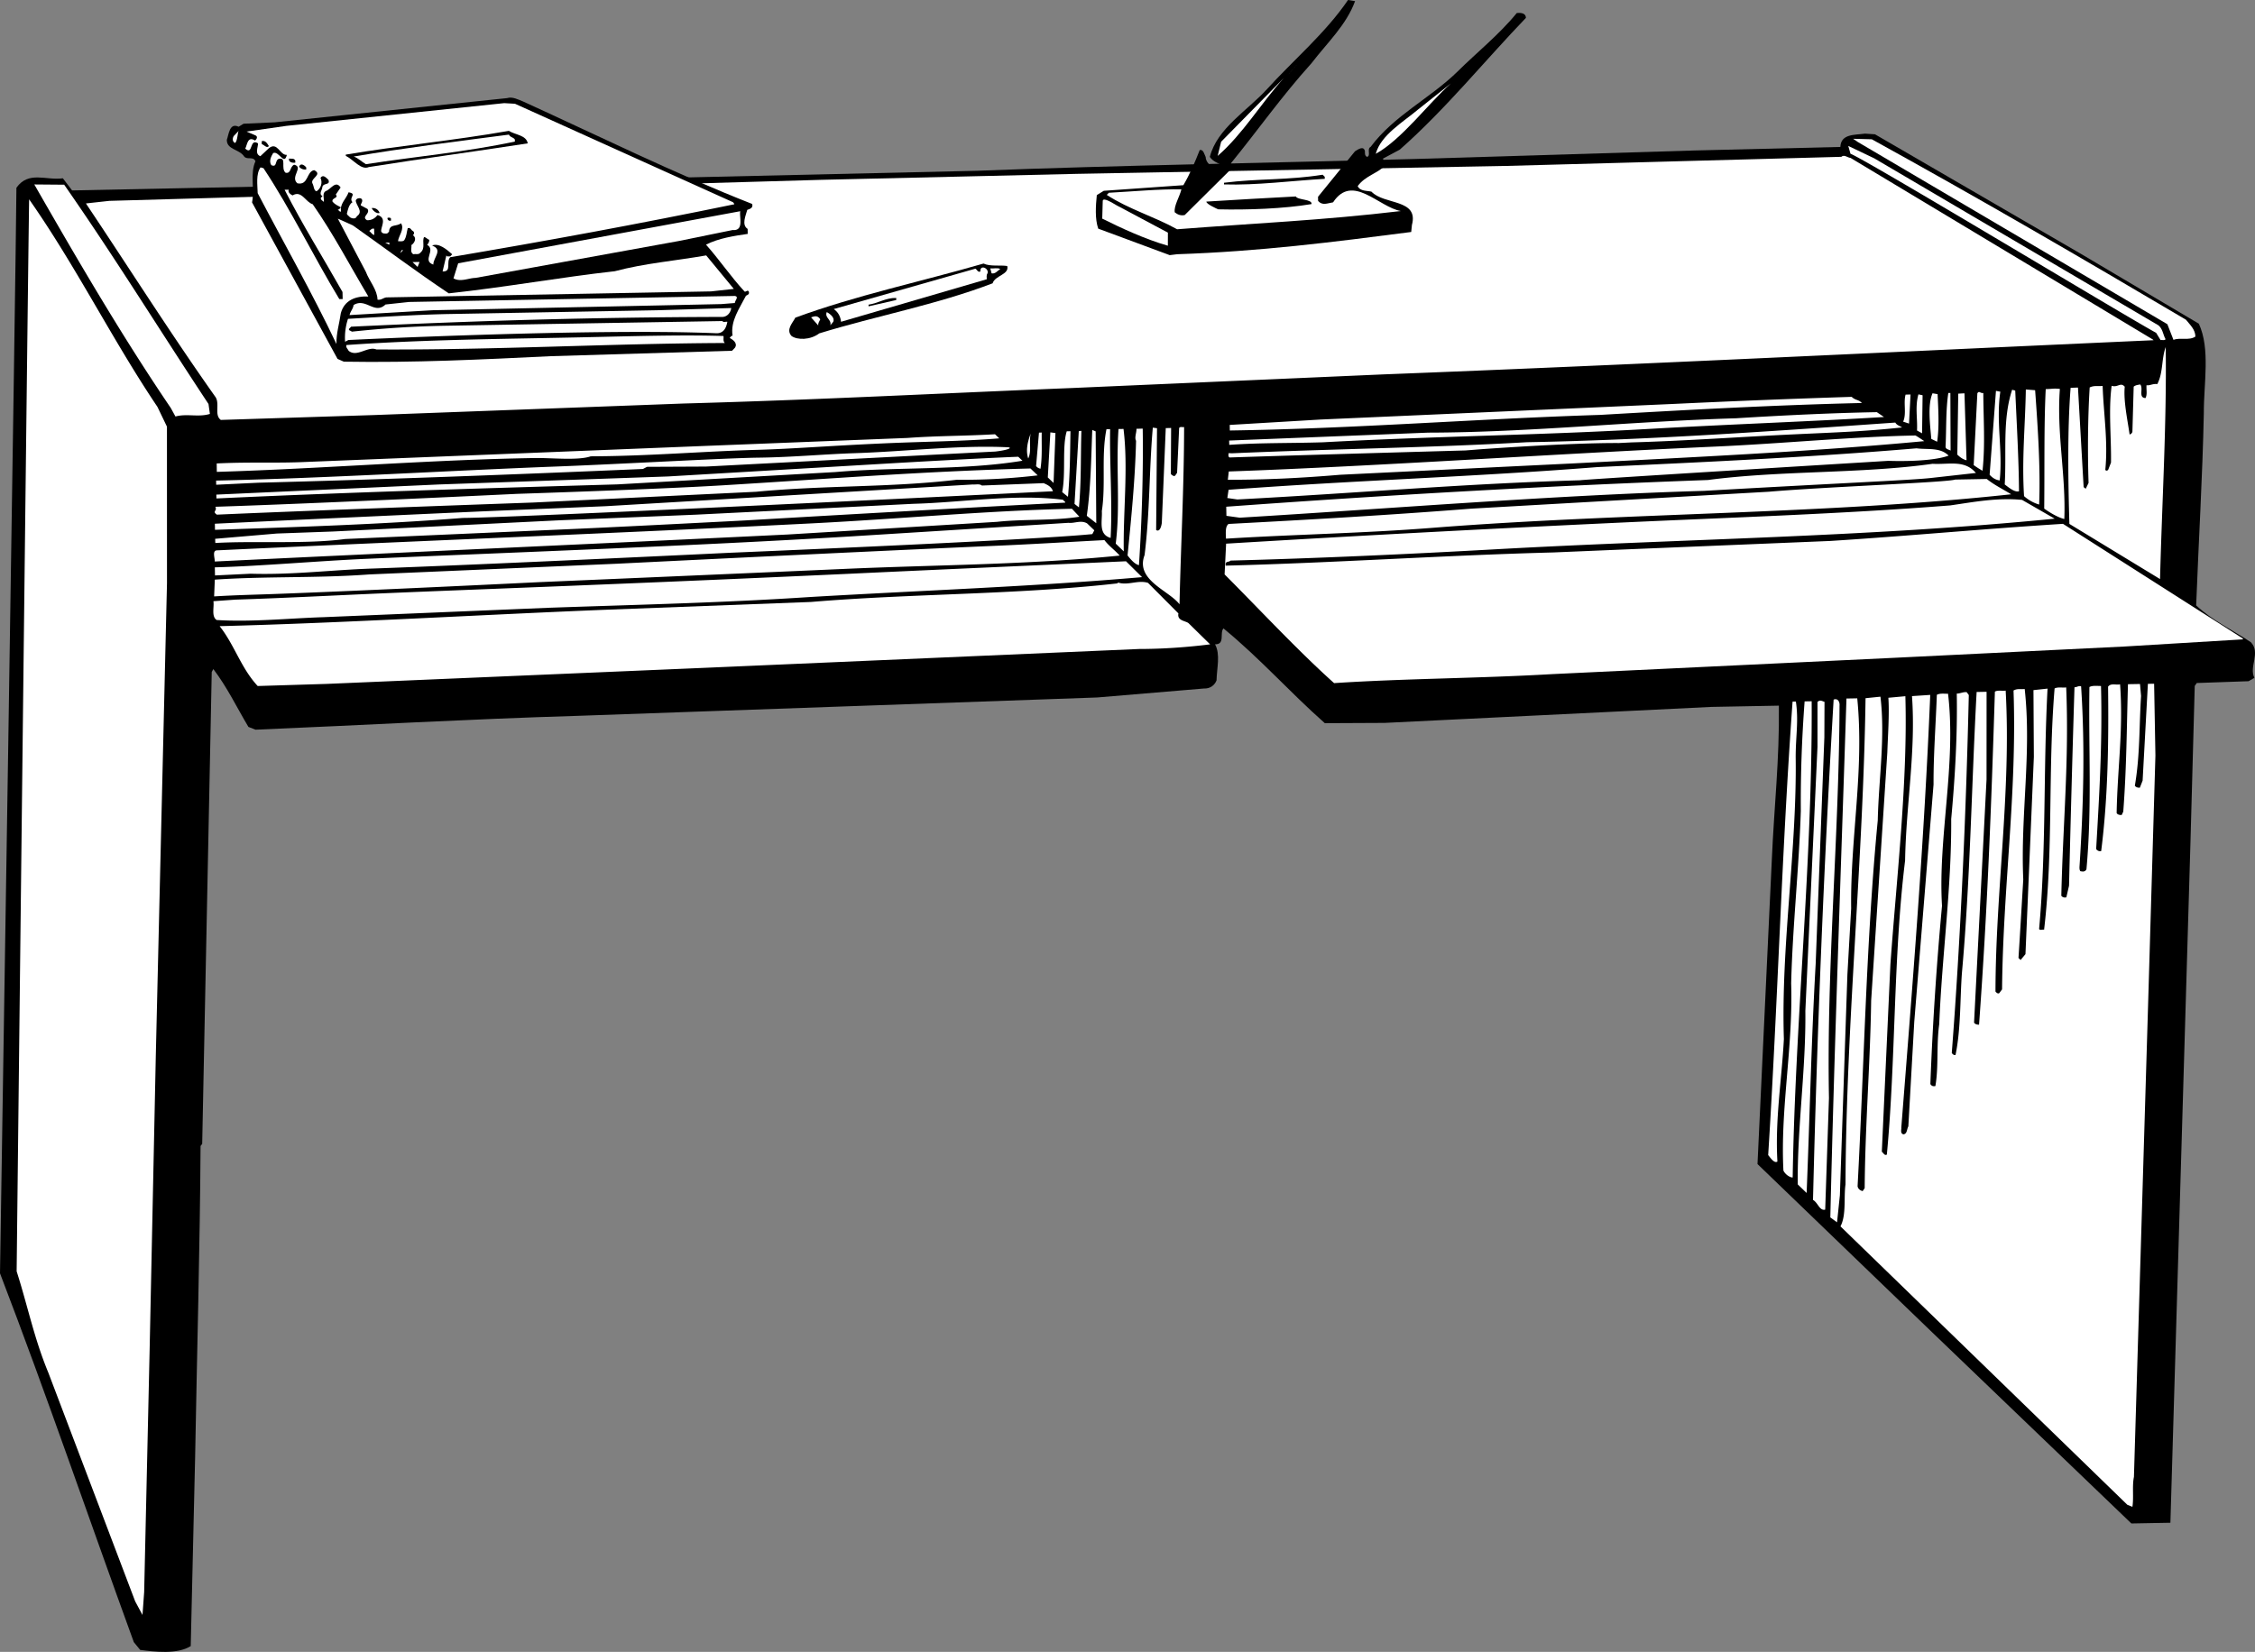
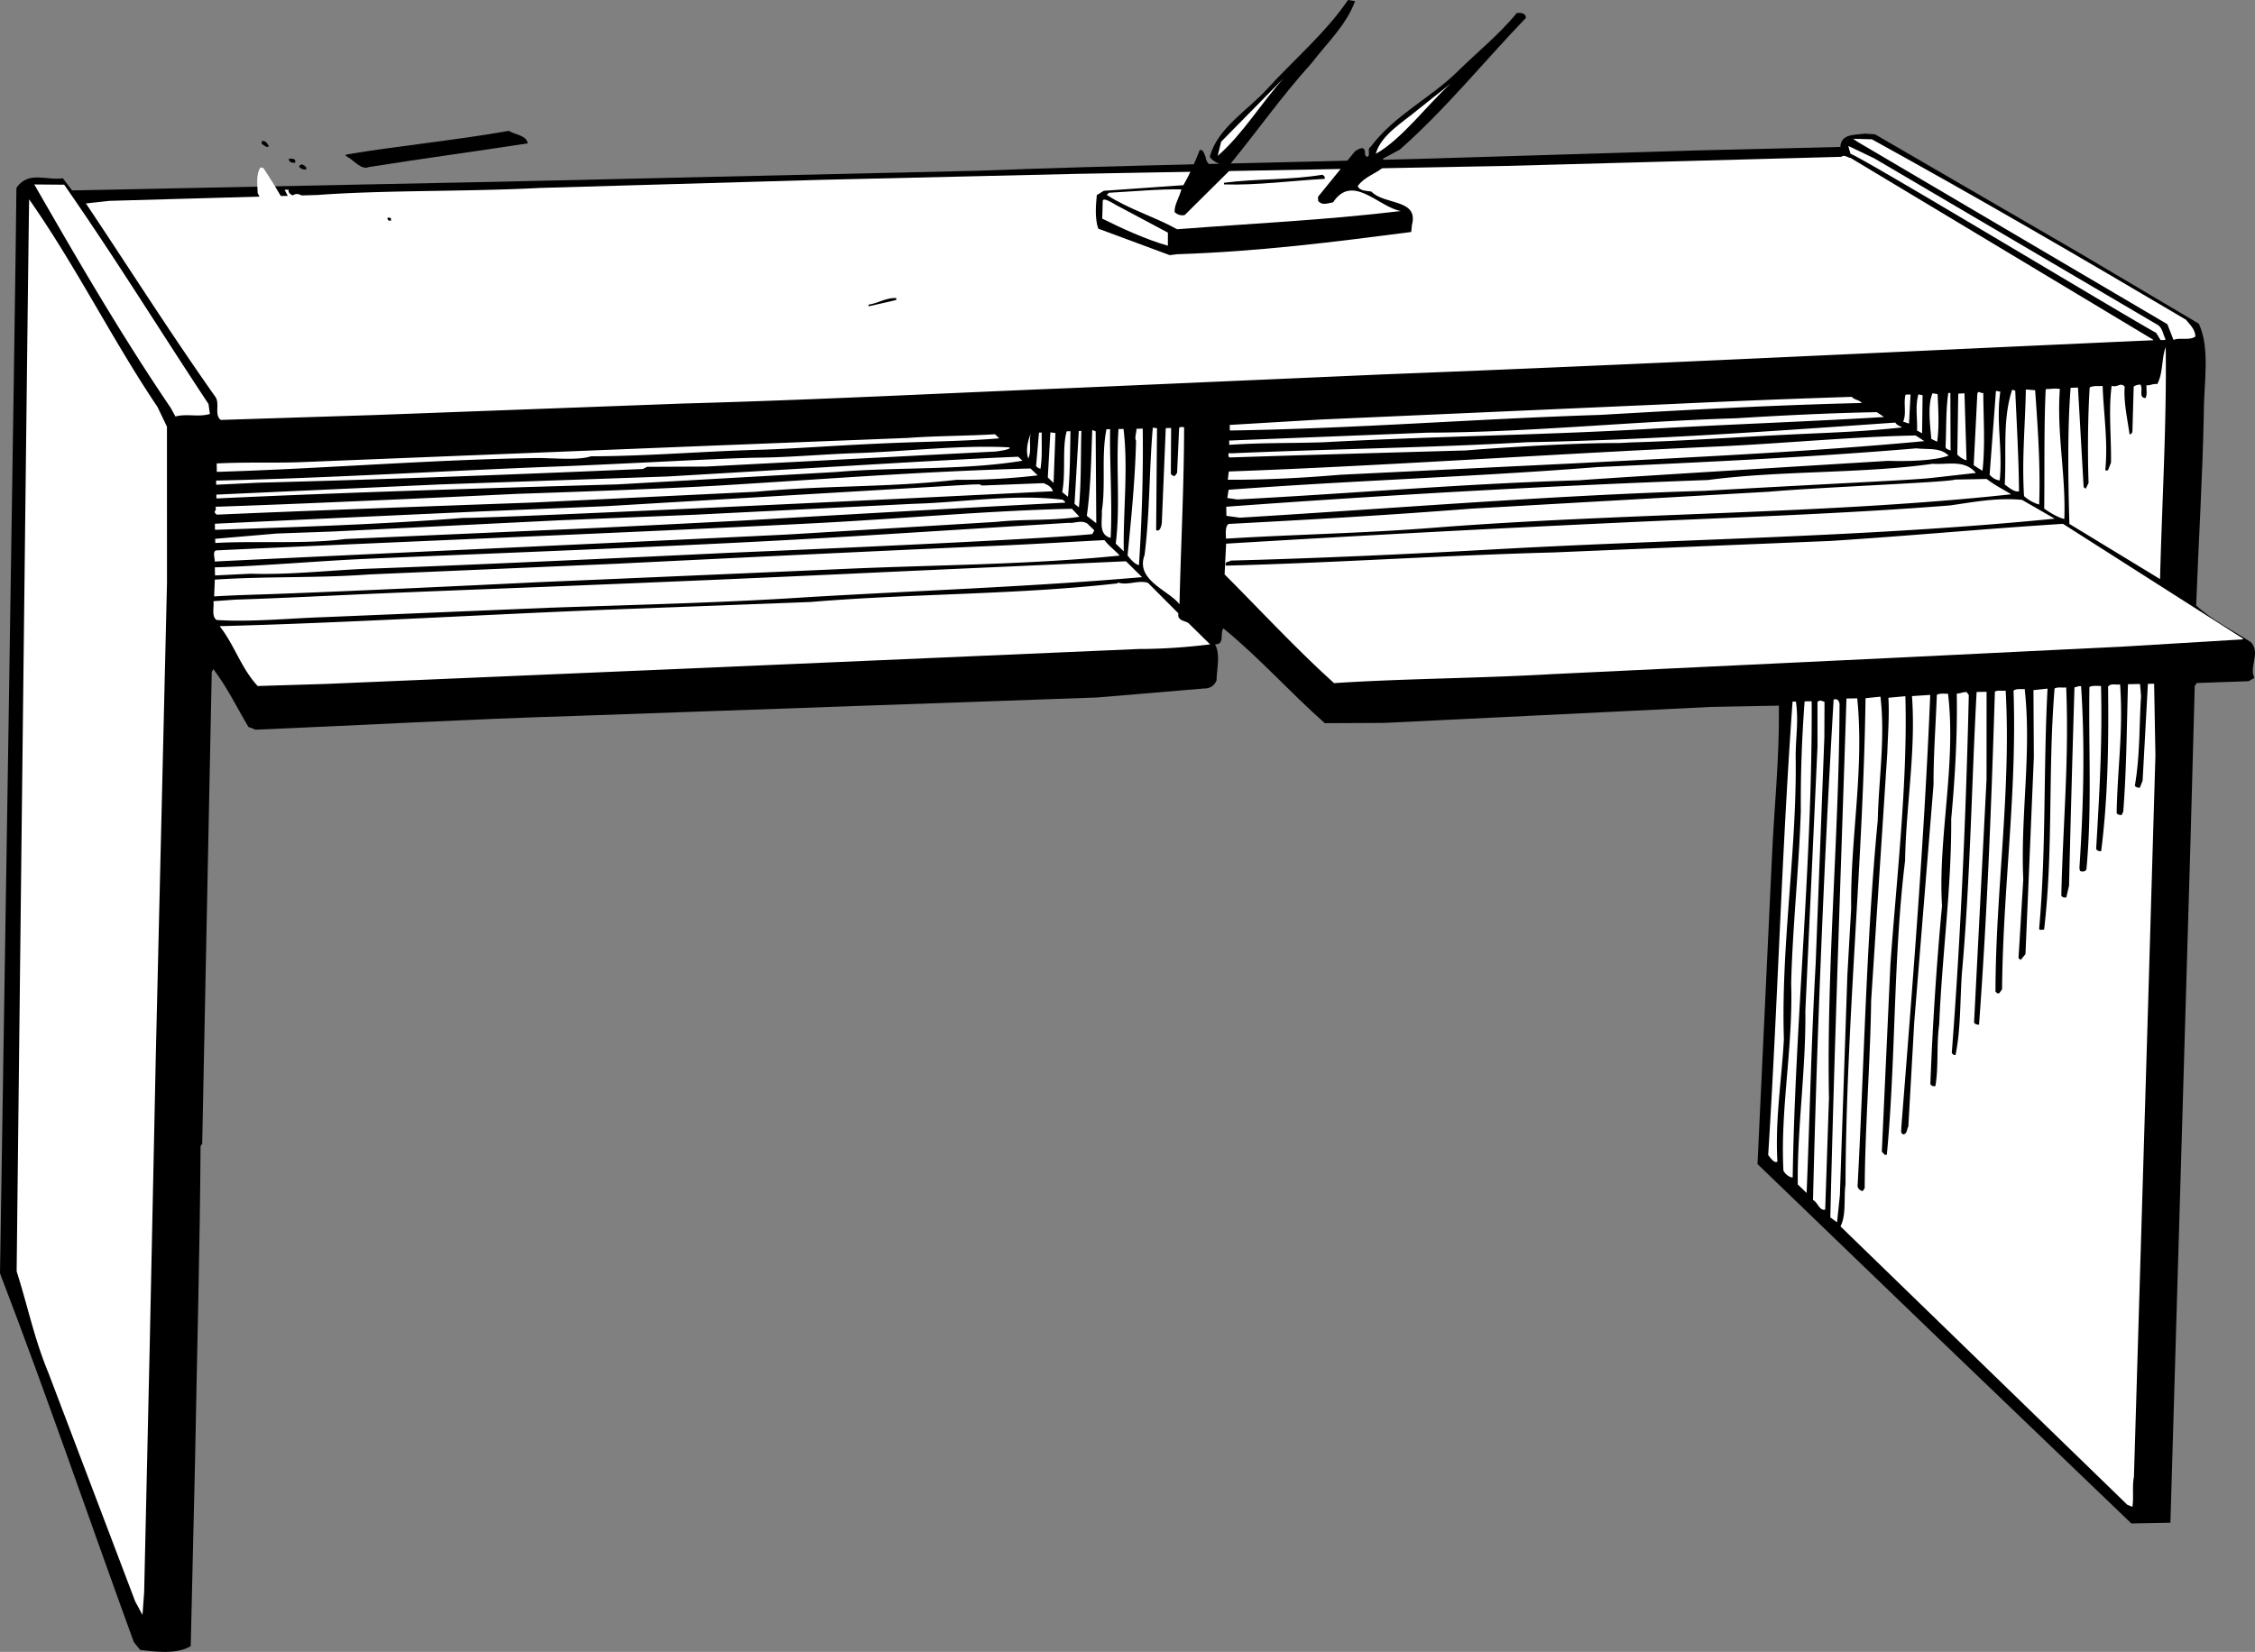
<svg xmlns="http://www.w3.org/2000/svg" width="243.487" height="178.416">
  <rect width="100%" height="100%" fill="#808080" stroke="none" />
  <path d="m224.738 27.445 12.684 7.516c1.262 2.71.523 6.488.539 9.668-.14 6.86-.555 13.676-.828 20.762 1.734 1.625 3.949 2.66 5.902 3.968 1.094 1.145-.222 2.649.383 3.848l-.621.367-5.598.196-.219.316-.453 16.59-2.175 73.793-4.211.078-21.532-20.664-18.84-18.156 1.544-32.829c.25-5.828.832-10.722.765-16.683l-7.3.137-35.278 1.726-6.45.031c-3.917-3.468-6.894-6.906-10.945-10.238-.437.5.211 1.742-.91 1.719.606 1.11.184 2.597.164 3.894-.214.543-.699.91-1.375.88l-11.507.968-56.098 1.984c-11.91.356-23.055 1.008-34.785 1.496l-.77-.3c-1.246-2.082-2.273-4.258-3.789-6.25l-.172.32-1.031 50.965-.176.226c-.066 10.98-.39 22.5-.586 33.57l-.476 20.446c-1.461.922-3.93.61-5.457.414l-.688-.84C9.54 163.875 5.133 150.918 0 137.527c0 0 1.754-111.066 1.773-117.25 1.325-1.859 3.184-.761 5.016-1.02l.996 1.31 46.223-.942 51.508-1.18c15.046-.59 32.246-.863 47.382-1.277l30.008-.914 15.809-.383c.062-1.434 1.543-1.281 2.66-1.437l1.078.07 22.285 12.941" />
  <path fill="#fff" d="M202.11 15.043c11.41 6.285 22.687 12.84 33.921 19.488.461.574 1.008 1.059 1.02 1.82-.664.461-1.656.075-2.367.356l-.66-1.691-33.426-19.68-.504-.348 2.015.055" />
  <path fill="#fff" d="M233.04 35.125c.5.395.51 1.02.792 1.508-.133.183-.36.05-.539.101l-.48-.785c-3.204-1.734-31.274-18.68-33.004-19.344l-.239-.843 2.801 1.336 30.668 18.027M6.93 19.95c5.43 7.784 10.37 15.804 15.582 23.683l.152 1.074c-1.246.383-2.469-.062-3.719.277l-.504-.918C13.098 36.191 8.38 28.078 3.703 19.922l3.227.027M232.441 36.66l.094.086c-27.445 1.227-56.457 2.66-83.187 3.691l-33.625 1.473c-14.641.586-27.172 1.266-41.907 1.672L40.41 44.828l-16.566.527c-.727-.523-.098-1.695-.559-2.449-4.879-6.898-9.355-13.984-14.008-20.933l2.524-.278 22.48-.636c7.293-.54 16.168-.344 23.957-.758l30.5-.88 27.543-.644 46.317-.855 36.23-.985c.309-.273.629.079.988.118l32.625 19.605M17 43.945l1.027 2.133.004 16.906L16.824 114l-.668 31.824-.59 26.133-.18 2.469-.788-1.465-9.375-24.695c-1.547-3.735-2.192-7.082-3.426-10.957 0 0 1.148-102.2 1.348-115.782C8.254 28.828 12.117 36.687 17 43.945m216.234 18.598-9.789-5.957c-.129-4.566-.23-10.078.133-14.7l.793-.027.613 10.754.227.176.305-.633c-.106-3.222-.086-6.941.12-10.308.489-.235.86-.11 1.4-.164.097 2.957.593 6 .288 9.05.047.133.227.13.317-.008l.297-.765c.039-2.778-.282-5.64.07-8.29.68.212.957-.429 1.414.098-.152 1.528.312 3.633.523 5.153.133-.004.309-.184.305-.32l.137-4.84c.218-.184.488-.192.71-.239.368.442-.242 1.438.567 1.469.215-.406.07-.898.11-1.39.312.081.71-.196 1.16-.114.648-1.219.441-2.738.914-4.004.109 8.332-.407 16.856-.614 25.059m-10.816-20.539c-.36 4.848.66 9.258.48 14.055-.675-.168-1.492-.645-2.171-1.125.05-4.438-.032-9.051.164-12.907.718-.015.808-.097 1.527-.023m-4.82.183c.152 3.446.386 7.465.406 10.872-.445.14-1.082-.383-1.54-.735.204-3.59-.26-6.984.798-10.23l.336.093m2.148-.042c.3 4.164.586 8.406.434 12.351a4.237 4.237 0 0 1-1.63-.91c-.253-3.984.13-7.664.192-11.52l1.004.079m-7.406 7.565c-.36-.081-.676-.3-.996-.608l.101-6.586.672-.036.223 7.23m1.812-7.265c.004 2.688.22 5.57-.086 8.399a10.26 10.26 0 0 1-.953-.61l.395-7.757c.215-.317.285.02.644-.032m1.836-.14c-.48 3.234.274 6.304-.066 9.582-.406-.04-.766-.254-1.09-.61l.684-9.062.472.09m-6.773.265c.078 1.7.191 3.477-.047 5.14l-.633-.304c-.117-1.43-.426-3.664.133-4.93l.547.094m1.402 6.098c-.18-.129-.539-.125-.543-.438.098-1.93.016-3.898.297-5.785l.223-.004.023 6.227m-4.488-2.918-.633-.21c.387-.86.008-2.02.262-2.919l.535-.012-.164 3.141m1.411 1.05-.548-.304c.067-1.3-.226-2.594.153-3.902l.449.097-.055 4.11m-6.499-3.274c-9.677.227-19.134.758-28.267 1.285-13.57.43-26.406 1.481-39.98 1.684l-.012-.601 9.801-.583 38.234-1.69c6.36-.302 12.493-.548 19.122-.759.41.395.734.27 1.101.664m2.387 1.513c-7.281.456-16.95.8-25.203 1.276-11.946.692-22.836.774-35.371 1.454-3.536.113-6.676.035-10.122.277l-.011-.465 21.492-.855c10.93-.024 21.64-1.2 33.238-1.551 5.102-.317 10.426-.574 15.207-.66l.77.523m-80.039 1.254c.07 4.527-.09 10.039-.407 14.75-.496-.125-.91-.656-1.23-1.05.414-4.177.816-8.216.918-12.384-.188-.355.055-.847.043-1.297.36-.008.453-.015.676-.019m1.449 10.953c.406.262.574-.457.613-.773l.426-10.235.578-.015-.027 4.988c.137.09.273.266.453.172l.219-.317.222-4.843c.133-.184.356-.051.536-.102-.012 6.59-.348 12.645-.497 19.145-1.148-1.504-4.796-2.602-3.773-5.309.586-4.715.484-9.102.89-13.77l.454.063-.094 10.996m-4.969-10.891c-.062 3.766.254 8.02.055 11.743-1.352-.38-.883-1.82-.95-2.895.442-2.875-.074-6.008.5-8.844l.395-.004m1.446-.027c.523 4.18-.051 9.012.027 13.223l-.867-.836c.507-3.996.011-8.262.3-12.38l.54-.007m-5.727.246c-.043 2.375-.047 4.66-.27 7.082l-.625-.504c.407-2.07-.02-4.941.493-6.57l.402-.008m1.18-.039c-.086 2.602-.004 5.48-.266 8.266l-.477-.375.461-7.871.282-.02m1.605 9.977-1.023-.801c.437-3.012.476-6.39.59-9.274l.367.153.066 9.922m-5.891-9.797c-.019 1.39.067 2.613-.132 3.914-.27-.082-.293-.11-.477-.285l.313-3.617.296-.012m1.282 5.449-.625-.598.277-4.867.547.07-.2 5.395m-5.866-4.82c-3.735.316-8.204.347-12.575.547-5.925.265-9.652.582-13.465.691-6.093.168-11.664.676-18.07.703-1.379.477-4.258.156-5.996.184-11.379.183-22.828 1.148-34.379 1.496l-.012-.91c3.532-.176 6.446-.012 9.668-.164L76.5 48.148l21.492-.847c3.219-.239 6.18-.203 9.446-.399l.457.442m3.132 2.179c-.285-.843-.078-1.789.262-2.691-.203.988.125 1.836-.262 2.691m94.348-3.355c-4.18.441-6.871.52-11.527.738-5.457.25-12.106.727-17.657.875l-1.394.07c-5.469-.03-15.082.684-15.082.684l-1.477.117s-16.566.461-25.48.758c-.18-.129-.098-.285-.102-.465l.39.012c10.88-.473 21.372-.598 31.845-1.195 13.257-.243 26.644-1.203 39.757-2.121.184.312.5.351.727.527m-96.52 2.141c.524.062-.136.324-1.418.464.188-.02-31.21 1.618-31.21 1.618l-6.364.03-.441.231c-13.984.602-27.617 1.121-41.555 1.485l-4.523.218-.008-.449c12.43-.273 24.988-1.074 36.843-1.523 6.864-.262 18.04-.906 21.711-.953 3.676-.047 7.145-.38 10.414-.485 5.575-.18 11.301-.894 16.551-.636m98.922-.664c-11.718 1.113-25.734 1.777-37.91 2.406l-25.156 1.226c-4.074.344-8.012.551-12.133.54l.102-.895c16.324-.578 35.11-1.91 52.523-2.688 7.34-.328 14.77-1.07 21.621-1.199.317.176.633.395.953.61m-97.375 2.117c-6.386 1.058-13.652.656-20.183 1.222l-23.547 1.332c-14.3.418-29.063.852-43.3 1.52l-.013-.414 24.063-1.098 24.695-.863 24.625-1.45s8.727-.507 13.207-.679l.453.43m100.004-.552c-2.047.755-6.5.563-6.5.563s-34.11 2.082-33.242 2.098c-12.762.371-23.902 1.383-37.062 2.074l-1.079-.156.137-.89c13.426-1.012 26.617-1.399 39.813-2.45 11.015-.515 22.968-1.05 34.468-2.027 1.168.16 2.551-.137 3.465.789m-98.359 2.133c-2.727.32-5.727.508-8.73.472-7.29.856-14.06.575-21.665 1.297L57.57 54.277s-22.765.805-34.156 1.309c-.543-.395.074-.363-.16-.852 11.02-.351 32.562-1.394 32.562-1.394s15.032-.488 22.149-.918c11.418-.692 21.797-1.524 33.305-1.824l.777.746m101.305-.262-4.829.54c-1.914.226-10.265.581-24.53 1.394-16.391.48-33.973 1.925-50.13 2.898l-1.437-.2-.02-.984c17.227-1.257 34.684-2.253 52.012-2.886 7.867-1.043 16.66-.668 24.254-1.75 1.797.101 3.441-.465 4.68.988m-100.664 1.102c.406.171.859.386 1.003.875-38.21 1.886-60.824 2.882-63.71 2.882-8.86.704-18.297.993-26.766 1.282l-.012-.657c9.606-.46 28.688-1.328 28.688-1.328l13.527-.566 39.656-2.348c.18.04.715-.101.942.117l6.672-.257m101.839-.45c.82.657 1.723 1.086 2.633 1.653-19.855 2.16-41.914 2-62.441 3.62-7.649.602-14.79.704-22.34 1.173-.008-.493-.117-1.317.281-1.59 9.043-.48 17.277-.95 26.227-1.653l32.133-1.828c5.902-.515 19.289-1.007 20.097-1.312l3.41-.063m-99.742 2.246c.047.133.27.176.227.31-13.64.687-34.64 1.925-34.64 1.925s-11.872.62-17.688.883l-25.426 1.12c-4.16.571-9.867.18-14.008.43l-.016-.453 6.664-.57 6.075-.219 24.41-1.21 14.734-.606 23.543-1.176c5.238-.14 10.914-1.098 16.125-.434m1.765 1.832c-2.902.458-5.948.231-8.898.551L85.06 57.73c-20.817 1.012-41.258 1.915-61.875 2.918.039-.312-.293-1.148.199-1.203 22.101-1.043 42.703-1.824 64.21-2.914 9.442-.476 19.13-1.386 28.15-1.582l.808.863" />
  <path fill="#fff" d="M221.86 56.02c-19.993 1.984-40.13 2.183-60.258 3.3-9.485.532-19.559.989-28.73 1.227-.177.183-.446.055-.532.324l.004.223c11.914-.309 23.55-1.117 35.375-1.426l7.605-.32 22.317-.922c8.816-.567 16.164-1.278 25.113-1.848l19.426 12.387v.09l-12.797.773-24.938 1.223-36.843 1.758c-7.922.46-16.032.476-23.551.972-4.012-3.597-8.172-8.094-11.824-11.742l.164-3.32c14.707-.89 28.449-1.614 42.656-2.278 11.516-.539 23.824-.925 35.547-1.855 2.504-.363 5.094-.86 7.742-.594l3.523 2.028M118.16 57.277l-.215.41c-6.703.672-39.132 2.016-39.132 2.016s-25.645 1.242-38.543 1.703c-4.465.145-8.68.7-13.207.559l-3.848.187-.02-.875c5.153-.14 11-.687 16.641-.933 17.312-.754 34.703-1.364 51.898-2.399l23.63-1.476c.675.078 1.343-.328 2.019.062l.777.746m2.738 2.731c-9.882.988-19.687.996-29.539 1.43-13.12.582-33.125 1.437-33.125 1.437s-18.668.922-28.89 1.29c-2.172.077-3.754.105-6.223.25l.074-1.81c5.532-.378 11.032-.144 16.668-.562l26.742-1.156s27.032-1.344 40.743-1.93c4.054-.172 7.922-.414 11.906-.621.46.617 1.187 1.14 1.644 1.672m2.418 2.328c-11.898 1.027-23.453 1.422-35.761 2.14-9.399.622-17.653.801-28.235 1.165l-24.418 1.02c-3.582.112-7.789.546-11.511.304-.59-.395-.246-1.406-.348-2.031l2.36-.168c5.378-.172 10.956-.473 16.238-.696 7.57-.32 14.957-.59 22.84-.918a4925.27 4925.27 0 0 0 27.113-1.175c9.933-.47 19.914-.899 29.988-1.356l1.734 1.715" />
  <path fill="#fff" d="m123.957 62.953 3.285 3.3c-.164.81.778.79 1.094 1.056l2.328 2.285c-2.504.316-5.14.5-7.652.5L76.09 72.129l-40.832 1.738-7.434.227c-1.828-1.98-2.5-4.434-4.11-6.465 13.306-.336 28.325-1.242 42.141-1.79l21.711-.823c11.004-.922 22.122-.77 33.075-2.004l.09-.09c1.081.34 2.144-.309 3.226.031m104.961 10.961c.363 4.969-.281 9.012-.371 13.898.094.176.32.22.543.215l.172-.363c.36-4.754.37-9.012.508-13.766l1.3-.023.114 1.297c-.211 3.23-.106 6.457-.672 9.691.136.176.316.22.539.215l.3-.765.57-10.454.673-.011.14 7.75-.797 27.12-1.523 50.798c-.207.988-.004 2.195-.164 3.23l-.543-.215-30.98-30.074c.648-1.223.343-3.144.543-4.535.078-17.613 1.91-34.809 2.164-52.512l1.609-.164c.531 4.469-.191 8.918-.29 13.356-1.241 12.84-1.48 26.601-2.179 39.52.047.265.23.44.547.526l.219-.32c.05-6.808.601-13.453.7-20.265l1.745-26.782c.055-1.703.235-4.172.113-5.918l1.836-.168c.262 9.317-.941 19.508-1.617 28.977l-.926 20.226c.184.13.278.442.543.305.977-10.324.684-21.3 1.97-31.762.108-6.097 1.171-11.718.745-17.757l1.969-.13c-.648 15.743-1.89 31.09-3.125 46.75.047.09-.164.63.238.712.403-.051.348-.543.524-.86l.64-11.304 2.082-25.625c-.015-3.18.239-6.457.356-9.684.355-.187.808-.105 1.21-.113.903 7.648-1.1 15.527-.652 22.91a349.066 349.066 0 0 0-1.257 19.246c.14.223.32.262.543.215.363-2.113.097-4.395.414-6.684.308-7.535 1.34-14.722 1.293-22.16.41-4.445.683-9.062.601-13.543.402-.008.668-.191 1.07-.156l.23.312c-.3 12.91-.898 26.453-1.839 38.657.094.132.23.265.406.218.578-2.836.477-5.879.688-8.84.894-9.874 1.055-20.632 1.59-30.367l1.074-.02-.004 9.458-1.348 26.281c.137.176.317.219.54.215.894-12.25 1.316-23.371 1.71-35.969.309-.183.762-.058 1.164-.11.602 10.923-1.082 21.528-1.101 32.505.09.09.226.265.406.172l.305-.41c.105-11.157 1.625-21.09 1.238-32.282.445-.234.672-.105 1.207-.16.758 6.934-.465 13.586-.156 20.57-.172 2.828-.34 5.79-.516 8.48l.23.22.524-.637.906-21.3-.043-7.212 1.52-.164c-.465 8.879-.13 17.344-.91 25.961.093.176.359.035.539.078 1.008-8.531.402-17.21 1.133-26.055.355-.183.851-.058 1.253-.113.325 7.973-.355 14.707-.527 22.504.14.176.32.219.543.168l.29-1.258c.179-7.308.366-14.164.589-21.43.27-.003.445-.187.715-.101.437 6.71.242 13.035-.176 19.539.004.18.008.492.23.441.274.086.54-.097.532-.32.597-6.598.207-13.043.312-19.586.356-.187.848-.11 1.25-.113.16 6.133-.183 11.785-.523 17.617.137.176.32.262.543.215.742-5.883.812-11.711.746-17.758.305-.41.848-.152 1.293-.25m-28.378 1.512c.773 7.828-.755 14.98-.657 22.683l-.406 7.133-.813 23.856-.305 2.918-.726-.528c.426-18.199 1.144-37.48 1.742-56.043l1.164-.02m-3.551 4.235-.937 24.438c-.473 8.343-.637 16.5-.977 24.75l-.957-.922c-.07-6.137.89-12.383.82-18.746l1.31-28.524V75.82c.26-.273.487-.097.757-.015l-.016 3.855m1.637-3.437c-.05 14.117-1.406 28.12-1.14 42.367l-.407 12.058c-.621.149-.773-.746-1.316-1.05.433-17.75 1.168-36.137 2.226-54.036.489-.187.676.301.637.66m-4.711-.449c.309 2.102-.023 3.72-.023 6.004.14 10.078-1.598 20.282-1.274 30.45-.234 4.441-.96 8.664-.699 13.23-.352.23-.766-.434-.996-.7 1.039-16.417 1.457-32.648 2.633-48.98l.36-.004m1.702-.031c.094 17.16-1.781 34.535-2.05 51.434-.317.004-.813-.344-1-.746-.348-6.715 1.054-13.282.835-20.223.153-6.14.844-12.383 1.043-18.613-.03-4.035.121-7.98.41-11.84l.762-.012" />
  <path d="M146.316.121c-.937 2.57-2.964 4.445-4.714 6.719-3.247 3.601-5.782 7.23-8.715 10.824.18.133.093.36.097.54l-5.058 5.019c-.403.097-.762-.032-1.082-.293-.102-.715.508-1.621.719-2.477-2.29-.047-5.375.234-7.836.367l-.223.23c2.406 1.567 5.11 2.325 7.598 3.712 8.324-.649 15.71-.961 24.16-1.969-2.383-.406-5.227-4.117-7.32-.941-.626.101-1.157.378-1.618-.149l-.008-.45 3.989-4.91c.308-.187.93-.648 1.074-.023.004.227-.035.496.234.625.445-.144-.058-.851.383-1.082 2.539-3.406 6.402-5.226 9.352-8.105 2.066-2.055 4.539-4.027 6.425-6.348.399-.05.985-.015.992.52-4.351 4.515-8.644 9.84-13.625 14.234l-1.82.973.328.668c-.925.957-2.222 1.16-3.05 2.297.277.578.992.472 1.488.597 1.37 1.453 5.125.758 4.37 3.594l-.077.762c-8.492 1.097-16.317 2.101-25.274 2.402l-.804.098-7.715-2.86c-.375-1.066-.27-2.504-.156-3.625l.753-.464 8.594-.606c.696-1.18 1.254-2.488 1.766-3.797.402-.097.5.485.64.75.008.45.375.89.782 1.063.36-.051.765.074 1.074-.11-.5-.304-1.04-.43-1.406-.96.793-3.106 4.074-5.005 6.183-7.329 2.723-3.008 6.34-6.078 8.739-9.617l.761.121" />
  <path fill="#fff" d="m139.07 8.098 1.055-1.23-.66.773zm-7.59 8.742.375-1.531 6.774-6.891c-2.504 2.781-4.414 6.043-7.149 8.422m17.07-.227c.544-2.027 2.938-3.414 4.571-4.789l3.54-2.812c-2.337 2.058-5.317 6.07-8.11 7.601" />
  <path d="m143.04 19.09.003.226c-3.492.196-7.379.715-10.879.602v-.18c3.754-.472 6.848-.258 10.649-.867l.226.219" />
  <path fill="#fff" d="m120.602 22.195 5.503 2.93-.004 1.414c-2.46-.7-5.187-1.977-7.085-2.926l.054-1.93c.07-.39 1 .208 1.531.512" />
-   <path d="M139.918 21.219c.187.398 1.816.285 1.691.824-2.992.504-6.937.64-10.074.566-.273-.129-1.27-.566-1.277-.836 3.27-.195 6.797-.414 9.66-.554m-58.703.808c.14.446-.262.543-.527.637-.168.629-.641 1.625.039 2.059l.008.539c-1.43.207-3.125.46-4.504 1.16 1.418 1.586 2.664 3.445 4.172 5.074.18.043.308-.23.449-.008.093.313-.13.36-.305.453-.691 1.36-1.7 2.719-1.445 4.328-.137-.043-.223.137-.309.23.317.173.906.567.555 1.067l-.305.317-19.57.586c-7.524.363-14.774.722-22.348.593l-.68-.3-9.23-16.903c.29-1.437-.234-3.133.367-4.441-.234-.578-.898-.117-1.218-.516-.508-.797-1.895-.726-1.872-1.8.215-.59.282-1.887 1.274-1.415l.531-.324 3.36-.152 25.09-2.614c.577-.19 1.21.157 1.753.372 8.223 3.746 16.32 7.761 24.715 11.058" />
-   <path fill="#fff" d="M79.148 21.84c.047.09.137.133.141.222-10.27 2.118-20.273 3.961-30.68 5.72-.48.546.211 1.566-.82 1.538l.414-1.754c.047.223.27.086.406.125l.22-.226c-.548-.485-1.458-1.274-2.169-.945 1.219.468.113 1.296.13 2.058-1.267-.426.327-1.574-.669-2.137.086-.093.262-.32.215-.543-.227-.085-.32-.261-.543-.304-.262.5.2 1.207-.418 1.71-.176.227-.492.098-.758.15-.363-.22-.148-.673-.199-.981.355-.235.613-.774.16-1.082.176-.09.172-.36-.008-.446-.183-.086-.23-.398-.543-.304-.129.453-.117.898-.379 1.304-.176.184-.449.102-.672.106.036-.54.739-1.313.325-1.934-.489.367-1.164.067-1.286.785.047.133-.132.227-.218.317-.223.004-.492.054-.633-.211-.098-.446.691-1.446-.39-1.785-.262.32-.618.593-1.153.558-.637-.39.39-.68.066-1.21l-.726-.391c-.09-.086.394-.543-.012-.762-.227-.04-.45.012-.535.234.012.54.875 1.196.121 1.703-.125.36-.578.235-.758.102-.094-.133-.32-.219-.32-.398.082-.313.203-.989.601-1.22-.457-.53.567-.905-.421-1.07-.254.723-.965 1.231-.813 2.079-.18.047-.227-.13-.363-.22.18.044.222-.136.355-.23-.316-.171-.633-.3-.906-.609-.145-.445.707-.371.344-.77l.523-.769c-.555-.844-1.074.246-1.61.387-.398.234-.163.765-.198 1.168-.137-.13-.364-.215-.325-.442l.176-.18c-.453-.261-.012-.671-.015-.988.125-.492.89-.148.656-.773-.274-.262-.594-.617-.856-.207.235.488.067 1.117-.422 1.441-.312-.039-.277-.578-.464-.886-.188-.536 1.148-.918.199-1.395-.848.152-.598 1.672-1.809 1.422-.82-.7.727-1.758-.351-2.008-.493.23-.297.988-.926.867-.547-.48.148-1.66-.7-1.511-.492.144-.163.992-.84.69-.277-.444-.015-.94.2-1.304.625-.281 1.191 1.41 1.48.196-.757.058-1.011-1.461-1.937-.723l-.926.867c-.629-.258-.242-.937-.25-1.387-.949-.609-.512 1.356-1.379.567.22-.41.242-1.395 1.059-.871.18-.14.308-.41.082-.54l-.996-.43 4.293-.616L54.44 11.14l1.164.066L79.148 21.84m-53.753-6.399c-.36-.129-.278-.578-.149-.757l.527-.547c-.128.18-.113 1.031-.378 1.304" />
  <path d="M56.984 15.484c-5.941.918-11.082 1.594-17.156 2.559-.844.375-1.676-.82-2.488-1.207l-.004-.137c5.629-.953 11.668-1.515 17.61-2.566.679.437 1.89.457 2.038 1.351" />
-   <path fill="#fff" d="m55.59 15.062.004.227c-5.223 1.125-10.86 1.633-16.086 2.445-.453-.261-.82-.656-1.317-.828 5.317-.902 11.13-1.636 16.762-2.367.137.309.453.258.637.523" />
  <path d="M29.031 15.777c-.218.274-.496-.125-.765-.21l-.008-.313c.402-.14.632.3.773.523m2.852 1.563.004.222c-.18.047-.762.016-.68-.437.27.043.535-.055.676.215m1.18.738.004.223a.817.817 0 0 1-.77-.297c.172-.453.582-.149.766.074" />
  <path fill="#fff" d="M28.45 18.164c2.995 4.516 5.37 9.488 8.19 14.14l.36-.003-.016-.762c-2.128-3.77-4.3-7.227-6.253-11.043l.449-.008c-.13.316.234.531.414.617.976-.597 1.402.738 2.168.95 2.254 3.226 4.023 6.644 6.011 9.968-1.39-.062-2.593.406-2.972 1.805-.156 1.12-.496 2.156-.473 3.324-2.613-5.512-5.668-10.875-8.504-16.289-.015-.852-.215-2.059.309-2.785l.316.086" />
-   <path d="M40.992 22.996c-.265.137-.719-.21-.86-.523.403-.051.72.164.86.523" />
  <path fill="#fff" d="M38.105 24.348c3.45 2.445 6.95 5.07 10.352 7.336 6.04-.649 12.156-1.75 17.926-2.391 3.297-.871 6.43-1.106 9.87-1.707l2.981 3.617-2.46.27-35.075.648c-.312.05-.574.324-.937.242-.02-1.074-.887-2-1.266-3.023l-3.016-5.723 1.625.73" />
  <path d="m42.215 23.598.004.226c-.223.094-.45-.129-.363-.308.132 0 .265-.047.359.082" />
  <path fill="#fff" d="m79.113 24.844-5.8 1.183-21.973 3.989c-.762.015-1.606.48-2.375.047l.508-1.625 30.457-5.625c-.125.628.441 2.14-.817 2.03m-38.703.536c-.222-.04-.363-.305-.547-.438.18-.093.266-.316.535-.234l.012.672m1.633 1.047-.453-.215.45-.008zm1.18.918.132-.317.176-.004zm1.867 1.488-.547-.527.762-.012zm34.246 3.133c.496.078.008.492.012.762l-1.473.117-31.176.664-8.953.523c.082-.402.39-.68.43-1.082 1.328-.832 2.261 1.078 3.449-.062l2.547-.274 35.164-.648m-.379 1.305c-.078.539-.473.996-1.059.96-13.89.036-26.293.399-39.992 1.055-.09.137-.265.184-.218.363l.316.172c3.535-.379 6.703-.578 10.2-.64l29.792-.504c.137.18.36.039.54.082-.122.672-.423 1.304-1.278 1.23-13.54-.554-39.64.735-39.64.735l-.356.187a6.523 6.523 0 0 1 .312-2.473c3.45-.195 6.95-.43 10.61-.515l22.8-.414 7.973-.239m-.84 3.021c.047.222-.082.538.149.757-12.5.05-24.946.773-37.625.695-.95-.387-2.09.89-3 .145-.094-.219-.32-.352-.235-.621 8.367-.602 17.516-.66 25.649-.84 5.394-.117 10.62-.281 15.062-.137" />
-   <path d="M108.758 28.73c.242.938-1.324 1.012-1.578 1.868-6.004 2.304-12.524 3.504-18.72 5.41-.972.734-2.37.73-2.995.281-.64-.707.152-1.437.41-1.98 6.543-2.407 13.55-3.883 20.324-5.844.727.344 1.84.144 2.559.265" />
  <path fill="#fff" d="M106.625 29.531c-.133.184-.082.406-.078.63l-15.734 4.593c-.055-.535-.286-1.027-.786-1.375l15.29-4.36c.18.086.273.442.542.301-.062-.804.977-.328.766.211m1.379-.472c-.309.187-.527.546-.934.464l-.144-.535c.36.04.804-.101 1.078.07" />
  <path d="m96.773 32.402-2.988.684-.004-.18c1.027-.152 1.867-.75 2.988-.726l.004.222" />
  <path fill="#fff" d="m89.96 34.77-.304.363c.168-.63-.644-.793-.386-1.426.41.215.91.656.69 1.063m-1.39-.29c-.086.227-.265.41-.215.676l-.777-.879c.313-.097.668-.28.992.203" />
</svg>